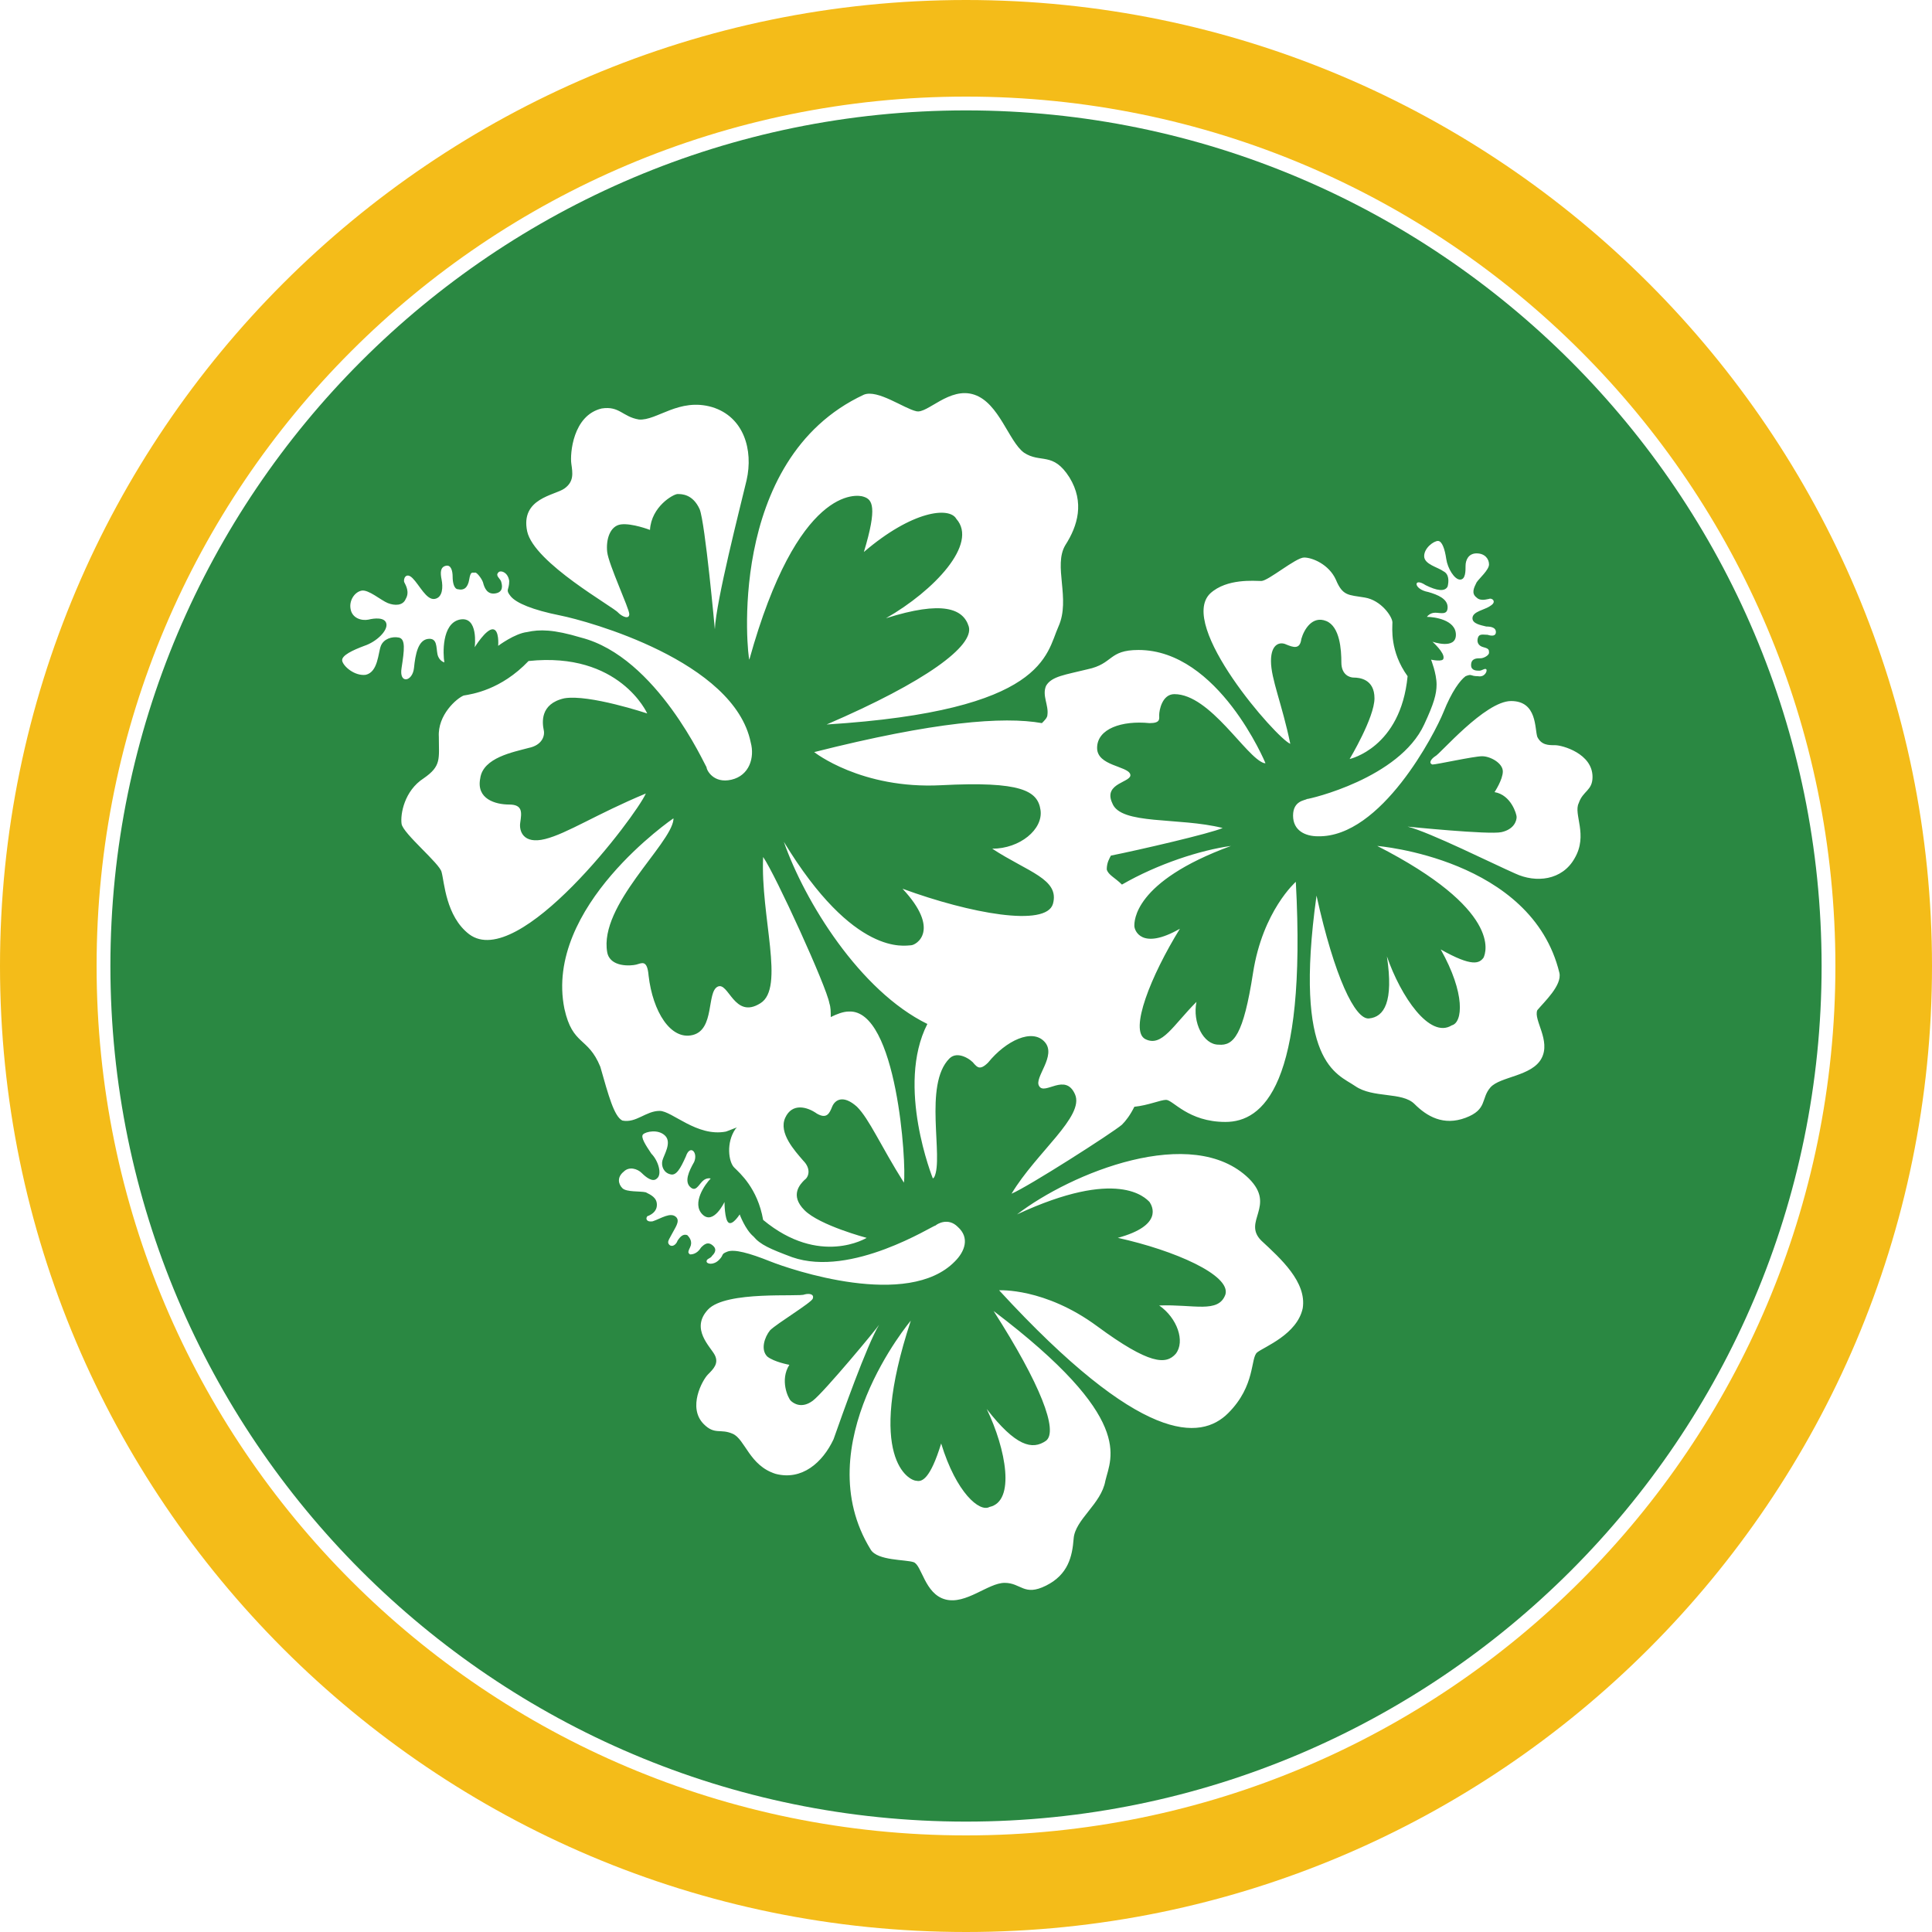
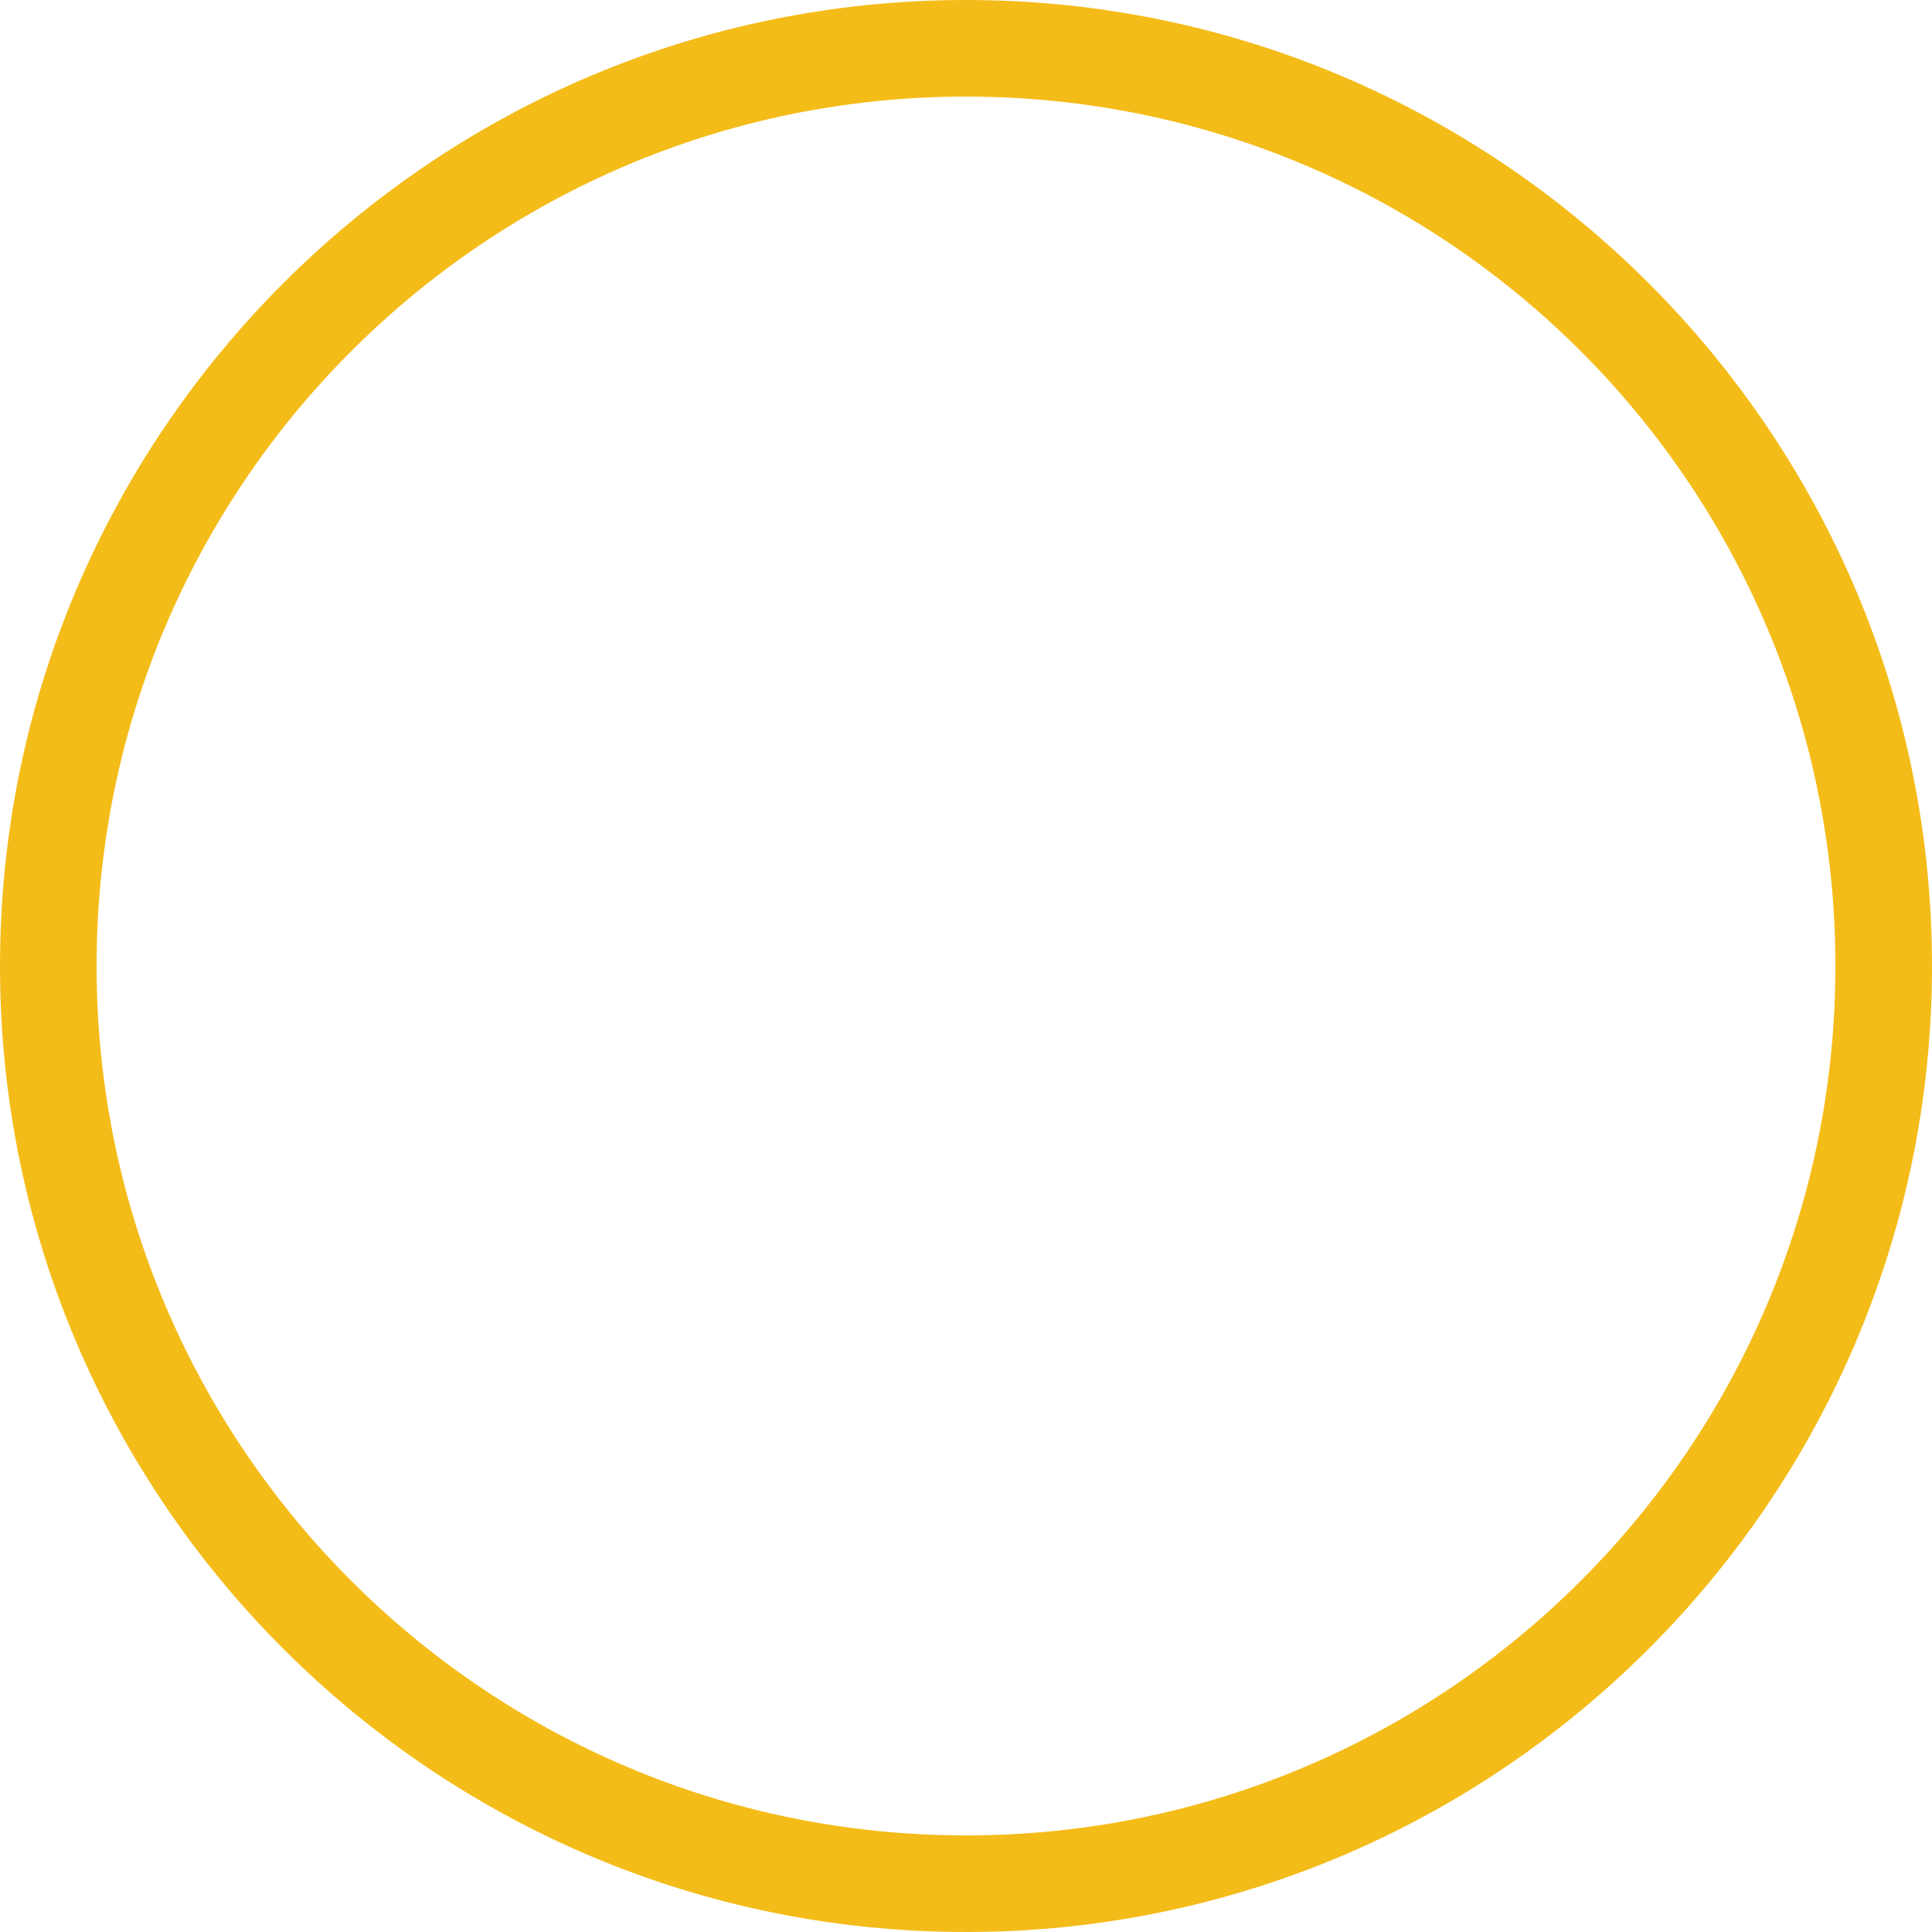
<svg xmlns="http://www.w3.org/2000/svg" id="Layer_1" x="0px" y="0px" width="140px" height="140px" viewBox="0 0 140 140" xml:space="preserve">
  <g>
    <path fill="#F4BC19" d="M70,0C31.4,0,0,31.4,0,70s31.4,70,70,70s70-31.4,70-70S108.6,0,70,0z M70,133c-34.8,0-63-28.2-63-63 S35.2,7,70,7s63,28.2,63,63S104.8,133,70,133z" />
-     <path fill="#2A8842" d="M70,8C35.8,8,8,35.8,8,70c0,34.2,27.8,62,62,62s62-27.8,62-62C132,35.8,104.2,8,70,8z M103.3,42.4 c0.8,0.4,1.4,0.5,1.6,0.1c0.1-0.4,0.1-0.9-0.3-1.1c-0.4-0.3-1.4-0.5-1.4-1.1s0.7-1.1,1-1.1c0.3,0,0.5,0.6,0.6,1.3 c0.1,0.7,0.6,1.5,1,1.5s0.4-0.6,0.4-1c0-0.4,0.2-0.9,0.8-0.9s0.9,0.4,0.9,0.8c0,0.4-0.7,1-0.9,1.3c-0.2,0.4-0.4,0.8,0,1.1 c0.3,0.3,0.8,0.1,0.9,0.1c0.2-0.1,0.6,0.2,0.1,0.5c-0.4,0.3-1.3,0.4-1.3,0.9c0,0.4,0.6,0.5,1,0.6c0.4,0,0.7,0.1,0.7,0.4 s-0.3,0.3-0.6,0.2c-0.3,0-0.6-0.1-0.7,0.2c-0.1,0.3,0,0.6,0.4,0.7c0.4,0.1,0.4,0.2,0.4,0.4s-0.4,0.4-0.6,0.4c-0.3,0-0.7,0-0.7,0.5 c0,0.4,0.4,0.4,0.6,0.4s0.4-0.2,0.5-0.1c0.1,0.1-0.1,0.6-0.6,0.5c-0.6,0-0.4-0.2-0.9,0c-0.4,0.3-1,1.1-1.6,2.6s-4.5,9.1-9.1,9 c-0.9,0-1.8-0.4-1.8-1.5c0-1.1,0.9-1.1,1-1.2c0.2,0,6.7-1.5,8.5-5.4c0.7-1.5,0.9-2.2,0.9-2.9c0-0.8-0.4-1.8-0.4-1.8 s0.9,0.2,0.9-0.1c0.1-0.4-0.8-1.2-0.8-1.2s1.7,0.6,1.7-0.5s-1.6-1.3-2.1-1.3c0,0,0.2-0.3,0.6-0.3c0.4,0,0.9,0.2,0.9-0.4 s-0.7-0.9-1.4-1.1C102.4,42.7,102.4,41.8,103.3,42.4z M87.7,43c1.2-1.1,3.2-0.9,3.7-0.9s2.5-1.7,3.1-1.7c0.6,0,1.8,0.5,2.3,1.6 c0.5,1.2,0.9,1.1,2.1,1.3c1.2,0.2,2,1.4,2,1.8c0,0.4-0.2,2.1,1.1,3.9c-0.5,5.2-4.2,6-4.2,6s1.8-3,1.8-4.4c0-1.4-1.1-1.5-1.5-1.5 c-0.3,0-0.9-0.2-0.9-1.1c0-0.9-0.1-2.6-1.1-3s-1.6,0.6-1.8,1.3c-0.1,0.8-0.6,0.6-1.1,0.4c-0.4-0.2-1.1-0.1-1.1,1.2s0.8,3.1,1.4,6 C92.5,53.5,85.3,45.3,87.7,43z M82.5,47.1c5.8,0,9.2,8.2,9.2,8.2h-0.1c-1.3-0.4-3.9-5-6.5-5c-0.9,0-1.1,1.2-1.1,1.5 c0,0.3,0.1,0.6-0.7,0.6c-2-0.2-3.8,0.4-3.8,1.8c0,1.3,2.2,1.3,2.4,1.9s-2,0.6-1.3,2.1c0.6,1.6,4.8,1,8,1.8c-0.9,0.4-6.1,1.6-8.1,2 c-0.1,0.2-0.3,0.5-0.3,1c0.1,0.4,0.6,0.6,1.1,1.1c2.6-1.5,5.7-2.5,7.9-2.8c-7.1,2.6-7,5.5-7,5.8c0,0.3,0.5,1.8,3.3,0.2 c-2.1,3.4-3.7,7.4-2.5,8s2-1,3.7-2.7c-0.3,1.5,0.5,3.1,1.6,3.1c1.1,0.1,1.8-0.7,2.5-5.2s3.1-6.6,3.1-6.6 c0.8,14.8-2.4,17.4-5.1,17.4c-2.7,0-3.8-1.6-4.3-1.6c-0.4,0-1.3,0.4-2.3,0.5c-0.3,0.6-0.6,1-0.9,1.3c-0.7,0.6-6.8,4.5-8,5 c1.8-3,5.3-5.6,4.6-7.2c-0.7-1.6-2.2,0.1-2.6-0.6c-0.4-0.6,1.3-2.2,0.4-3.2c-0.9-1-2.8-0.1-4.1,1.5c-0.6,0.6-0.8,0.3-1,0.1 c-0.2-0.3-1.2-1-1.8-0.4c-1.9,1.9-0.4,7.2-1.1,8.6l-0.1,0.1c0,0-2.7-6.7-0.4-11.2c-4.9-2.4-8.9-8.9-10.4-13.2 c5.1,8.4,8.8,7.5,9.2,7.5c0.4,0,2.2-1.1-0.6-4.1c4.9,1.8,10.4,2.8,10.9,1.1c0.5-1.8-1.8-2.3-4.4-4c2,0,3.7-1.4,3.5-2.8 s-1.4-2.1-7.2-1.8S59,54.5,59,54.5c8.7-2.2,13.7-2.6,16.5-2.1c0.2-0.2,0.4-0.4,0.4-0.6c0.1-0.7-0.4-1.4-0.1-2.1 c0.4-0.7,1.4-0.8,3-1.2C80.7,48.1,80.3,47.1,82.5,47.1z M62.6,28.6c1-0.4,2.9,1,3.8,1.2c0.8,0.2,2.4-1.8,4.2-1.2s2.5,3.4,3.6,4.2 c1.2,0.8,2.1-0.1,3.3,1.8c1.1,1.8,0.6,3.5-0.3,4.9c-0.9,1.5,0.4,3.9-0.5,5.9c-0.9,2-0.9,6.1-16.8,7.1c7.2-3.1,10.7-5.7,10.3-7.1 c-0.4-1.3-1.9-1.9-6-0.6c3.5-2,6.7-5.4,5.1-7.2c-0.5-0.9-3.2-0.6-6.7,2.4c1-3.3,0.6-3.8,0-4c-0.5-0.2-4.8-0.8-8.3,11.8 C54.2,47.8,52.5,33.3,62.6,28.6z M40.9,35.4c0.7-0.5,0.6-1.1,0.5-1.8s0.1-3.5,2.2-4c1.3-0.2,1.5,0.6,2.7,0.8 c1.3,0.1,2.9-1.6,5.3-0.9c2.3,0.7,3,3.1,2.5,5.3c-0.5,2.1-2.2,8.7-2.3,10.8c0,0-0.7-7.7-1.1-8.7c-0.5-1.1-1.3-1.1-1.6-1.1 s-1.9,0.9-2,2.6c0,0-1.3-0.5-2.1-0.4S43.9,39.1,44,40s1.6,4.1,1.6,4.5s-0.5,0.2-0.8-0.1c-0.3-0.4-6.1-3.6-6.6-5.9 C37.7,36.1,40.2,35.9,40.9,35.4z M28.9,46.2c-0.5-0.1-1.1,0.1-1.3,0.6c-0.2,0.5-0.2,1.9-1.1,2.1c-0.8,0.1-1.6-0.6-1.7-1 c-0.1-0.4,0.8-0.8,1.6-1.1c0.9-0.3,1.7-1.1,1.6-1.6s-0.9-0.4-1.3-0.3c-0.5,0.1-1.2-0.1-1.3-0.8c-0.1-0.6,0.3-1.2,0.8-1.3 c0.5-0.1,1.4,0.7,1.9,0.9s1.1,0.2,1.3-0.3c0.3-0.5,0-1-0.1-1.2c-0.1-0.2,0.1-0.8,0.6-0.3s1,1.6,1.6,1.5c0.6-0.1,0.6-0.9,0.5-1.4 c-0.1-0.5-0.1-0.9,0.3-1c0.4-0.1,0.5,0.4,0.5,0.8s0.1,0.9,0.4,0.9c0.4,0.1,0.7-0.1,0.8-0.7s0.2-0.5,0.4-0.5 c0.1-0.1,0.5,0.4,0.6,0.7c0.1,0.4,0.3,0.9,0.9,0.8s0.5-0.6,0.4-0.9c-0.1-0.2-0.4-0.4-0.2-0.6c0.1-0.2,0.7-0.1,0.8,0.6 c0,0.7-0.3,0.6,0.1,1.1c0.4,0.5,1.6,1,3.6,1.4c2,0.4,12.6,3.3,13.8,9.2c0.3,1.1-0.1,2.4-1.4,2.7c-1.3,0.3-1.8-0.7-1.8-0.9 c-0.1-0.1-3.6-8-9.1-9.4c-2-0.6-3-0.6-3.9-0.4c-0.9,0.1-2.1,1-2.1,1s0.1-1.2-0.4-1.2s-1.3,1.3-1.3,1.3s0.3-2.3-1.1-2 c-1.3,0.3-1.2,2.5-1.1,3.1c0,0-0.4-0.1-0.5-0.6c-0.1-0.5,0-1.2-0.7-1.1s-0.9,1.1-1,2.1c-0.1,1-1.1,1.2-0.9,0 C29.3,47.1,29.4,46.3,28.9,46.2z M34,67.7c-1.7-1.3-1.8-3.8-2-4.5c-0.1-0.6-2.8-2.8-2.9-3.5s0.2-2.4,1.6-3.3c1.3-0.9,1.1-1.4,1.1-3 c-0.1-1.6,1.3-2.8,1.8-3c0.6-0.1,2.7-0.4,4.7-2.5c6.6-0.7,8.6,3.8,8.6,3.8s-4.2-1.4-6-1.1c-1.8,0.4-1.6,1.8-1.5,2.3 c0.1,0.4-0.1,1.1-1.1,1.3c-1.1,0.3-3.3,0.7-3.5,2.2c-0.3,1.5,1.1,1.9,2.1,1.9s0.9,0.6,0.8,1.3c-0.1,0.6,0.2,1.6,1.8,1.2 c1.6-0.4,3.7-1.8,7.3-3.3C46.1,59.1,37.6,70.4,34,67.7z M43.5,77.3c-0.9-2.2-2-1.5-2.6-4.2c-1.5-7.4,7.9-13.8,7.9-13.8v0.1 c-0.2,1.8-5.4,6.2-4.8,9.6c0.2,1.1,1.7,1,2.1,0.9c0.4-0.1,0.8-0.4,0.9,0.8c0.3,2.6,1.6,4.7,3.2,4.3c1.6-0.4,1-3.1,1.8-3.5 c0.8-0.4,1.2,2.4,3.1,1.2c1.8-1.1,0-6.3,0.2-10.6c0.9,1.3,4.6,9.4,4.8,10.6c0.1,0.3,0.1,0.6,0.1,1c0.4-0.2,0.9-0.4,1.3-0.4 c3.5-0.2,4.2,11.1,4,12.4c-1.7-2.7-2.5-4.6-3.4-5.5c-1-0.9-1.6-0.5-1.8,0c-0.2,0.5-0.4,0.9-1.1,0.5c-0.7-0.5-1.8-0.8-2.3,0.3 c-0.5,1.1,0.7,2.4,1.3,3.1c0.6,0.6,0.4,1.2,0.1,1.4c-0.3,0.3-1.1,1.1,0,2.2c1.1,1.1,4.5,2,4.5,2s-3.4,2.1-7.5-1.3 c-0.4-2.3-1.7-3.4-2.1-3.8c-0.4-0.4-0.6-1.8,0.1-2.8l0.1-0.1c-0.3,0.1-0.5,0.2-0.8,0.3c-2.1,0.4-3.9-1.5-4.8-1.5 c-1,0-1.7,0.9-2.7,0.7C44.5,80.9,44.1,79.4,43.5,77.3z M50,90.9c-0.1-0.1-0.2-0.1,0-0.5c0.2-0.4,0-0.7-0.2-0.9 c-0.3-0.1-0.5,0.1-0.7,0.4c-0.1,0.3-0.4,0.5-0.6,0.3c-0.2-0.2,0-0.4,0.2-0.8c0.2-0.4,0.6-0.9,0.3-1.2c-0.4-0.4-1.1,0.1-1.7,0.3 c-0.6,0.1-0.5-0.4-0.3-0.4c0.2-0.1,0.6-0.3,0.6-0.8c0-0.5-0.4-0.7-0.8-0.9c-0.4-0.1-1.4,0-1.7-0.3c-0.3-0.3-0.4-0.8,0.1-1.2 c0.4-0.4,1-0.2,1.3,0.1c0.3,0.3,0.8,0.7,1.1,0.4c0.4-0.3,0.1-1.3-0.4-1.8c-0.4-0.6-0.8-1.2-0.6-1.4c0.2-0.2,1.1-0.4,1.6,0.1 c0.5,0.5-0.1,1.4-0.2,1.8c-0.1,0.4,0.1,0.9,0.6,1c0.4,0.1,0.7-0.4,1.1-1.3c0.3-0.9,0.9-0.3,0.6,0.4c-0.4,0.7-0.7,1.4-0.3,1.8 c0.4,0.4,0.6-0.1,0.9-0.4c0.3-0.3,0.6-0.2,0.6-0.2c-0.4,0.4-1.4,1.8-0.6,2.6c0.8,0.8,1.6-0.9,1.6-0.9s0,1.3,0.3,1.5 c0.3,0.2,0.8-0.6,0.8-0.6s0.4,1.1,1,1.6c0.5,0.6,1.2,0.9,2.8,1.5c4.3,1.5,10.2-2.3,10.4-2.3c0.1-0.1,0.9-0.6,1.6,0.1 c0.9,0.8,0.5,1.8-0.2,2.5c-3.4,3.5-11.9,0.6-13.4,0c-1.5-0.6-2.6-0.9-3.1-0.7s-0.2,0.2-0.6,0.6c-0.4,0.4-0.9,0.3-0.9,0.1 c0-0.2,0.3-0.2,0.4-0.4c0.1-0.1,0.4-0.4,0.1-0.7c-0.4-0.4-0.7-0.1-0.9,0.1C50.5,90.9,50.1,90.9,50,90.9z M56.2,106.8 c-1.9-0.6-2.2-2.5-3.1-2.9c-0.9-0.4-1.3,0.1-2.1-0.7c-1.2-1.2-0.1-3.2,0.3-3.6c0.4-0.4,0.8-0.8,0.5-1.4c-0.3-0.6-1.8-1.9-0.5-3.3 s6.7-0.9,7-1.1c0.4-0.1,0.7,0,0.6,0.3c-0.1,0.3-2.6,1.8-3.1,2.3c-0.4,0.5-0.7,1.4-0.2,1.9c0.5,0.4,1.6,0.6,1.6,0.6 c-0.7,1.1-0.1,2.4,0.1,2.6c0.2,0.2,0.8,0.6,1.6,0s4.7-5.3,4.8-5.5c-0.9,1.5-2.7,6.6-3.3,8.3C59.6,106,58.1,107.3,56.2,106.8z M80.1,107.3c-0.3,1.7-2.2,2.8-2.3,4.2c-0.1,1.3-0.4,2.6-2,3.4c-1.6,0.8-1.8-0.2-3-0.2s-2.8,1.6-4.3,1.2c-1.5-0.4-1.7-2.5-2.3-2.7 s-2.6-0.1-3.1-0.9c-4.7-7.6,2.9-16.6,2.9-16.6c-3.3,10-0.1,11.6,0.4,11.6c0.4,0.1,1-0.1,1.8-2.7c1.1,3.6,2.8,5,3.5,4.6 c1.9-0.4,1.2-4.2-0.2-7.1c2.1,2.7,3.3,3,4.3,2.3c0.9-0.7-0.4-4.1-3.8-9.4C82.3,102.8,80.5,105.6,80.1,107.3z M94.4,94.8 c-0.4,1.9-2.8,2.8-3.3,3.2c-0.5,0.4-0.1,2.4-2.1,4.4s-6.3,2.3-16.6-8.9c0,0,3.3-0.2,7.1,2.6s5,2.8,5.7,2c0.7-0.9,0.1-2.6-1.2-3.5 c2.5-0.1,4.3,0.6,4.8-0.8c0.4-1.4-3.7-3.2-7.8-4.1c3.3-0.9,2.5-2.3,2.3-2.6C83,86.8,81,84.6,73.7,88c3.9-3,12.7-6.6,16.8-2.6 c2,2-0.5,3.1,0.9,4.5C92.8,91.2,94.7,92.9,94.4,94.8z M111.7,76.7c-0.7,1.3-3,1.3-3.7,2.1c-0.7,0.8-0.2,1.6-1.8,2.2 c-1.6,0.6-2.8-0.1-3.7-1c-0.9-0.9-3-0.4-4.3-1.3c-1.3-0.9-4.5-1.6-2.8-13.8c1.3,5.9,2.8,9,3.8,8.9c1.1-0.1,1.8-1.2,1.3-4.5 c1,2.9,3.1,6,4.7,5c0.8-0.2,1-2.3-0.8-5.5c2.3,1.3,2.8,1,3.1,0.6c0.2-0.4,1.3-3.5-7.7-8.1c0,0,11.2,0.9,13.2,9.2 c0.2,0.9-1.1,2.1-1.6,2.7C111.1,73.9,112.4,75.4,111.7,76.7z M114.1,62.2c-0.9,1.6-2.8,1.8-4.3,1.1c-1.6-0.7-6.2-3-7.8-3.4 c0,0,5.9,0.6,6.8,0.4c0.9-0.2,1.1-0.8,1.1-1.1c0-0.2-0.4-1.6-1.6-1.8c0,0,0.6-0.9,0.6-1.5s-0.9-1.1-1.5-1.1s-3.3,0.6-3.6,0.6 c-0.3-0.1-0.1-0.4,0.2-0.6c0.3-0.1,3.6-4,5.5-4s1.7,2,1.9,2.6c0.3,0.6,0.8,0.6,1.3,0.6s2.7,0.6,2.7,2.3c0,1-0.7,1-1,1.9 C114,59,115.1,60.5,114.1,62.2z" />
  </g>
</svg>